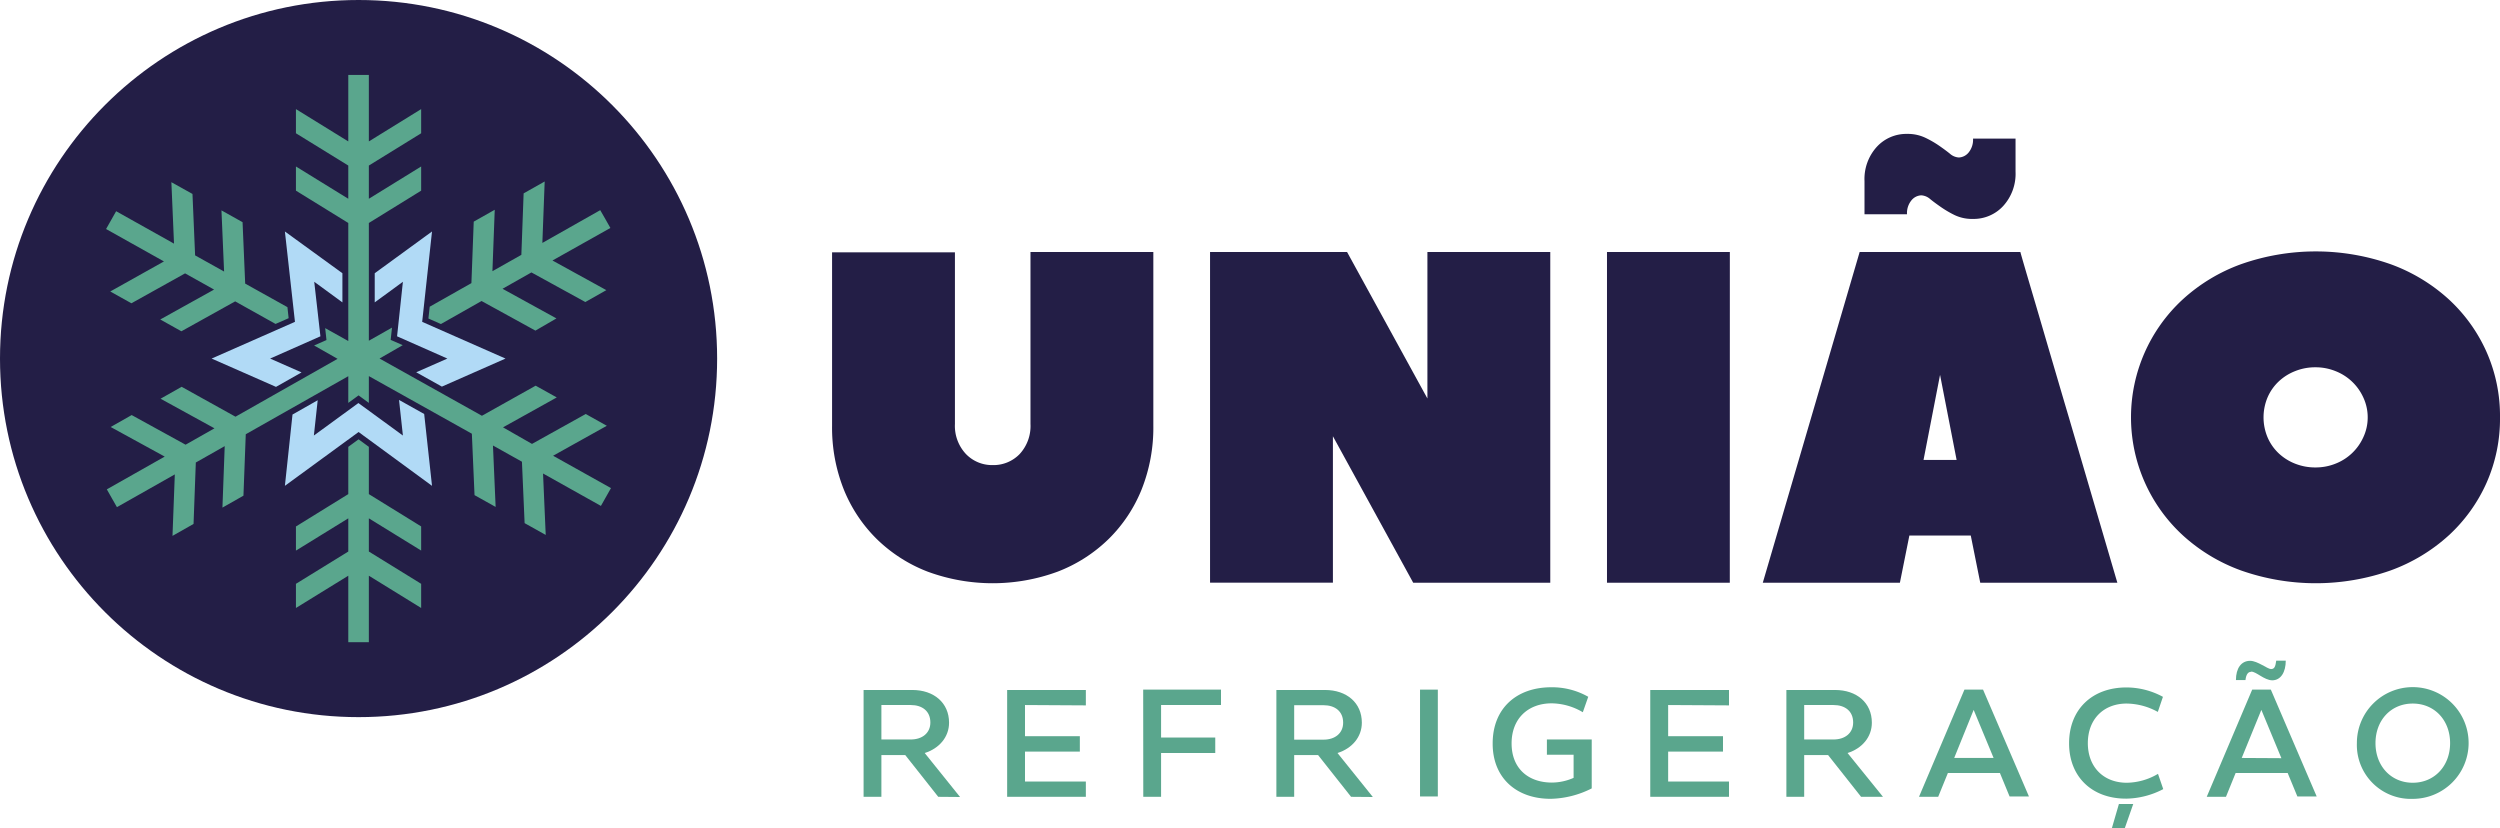
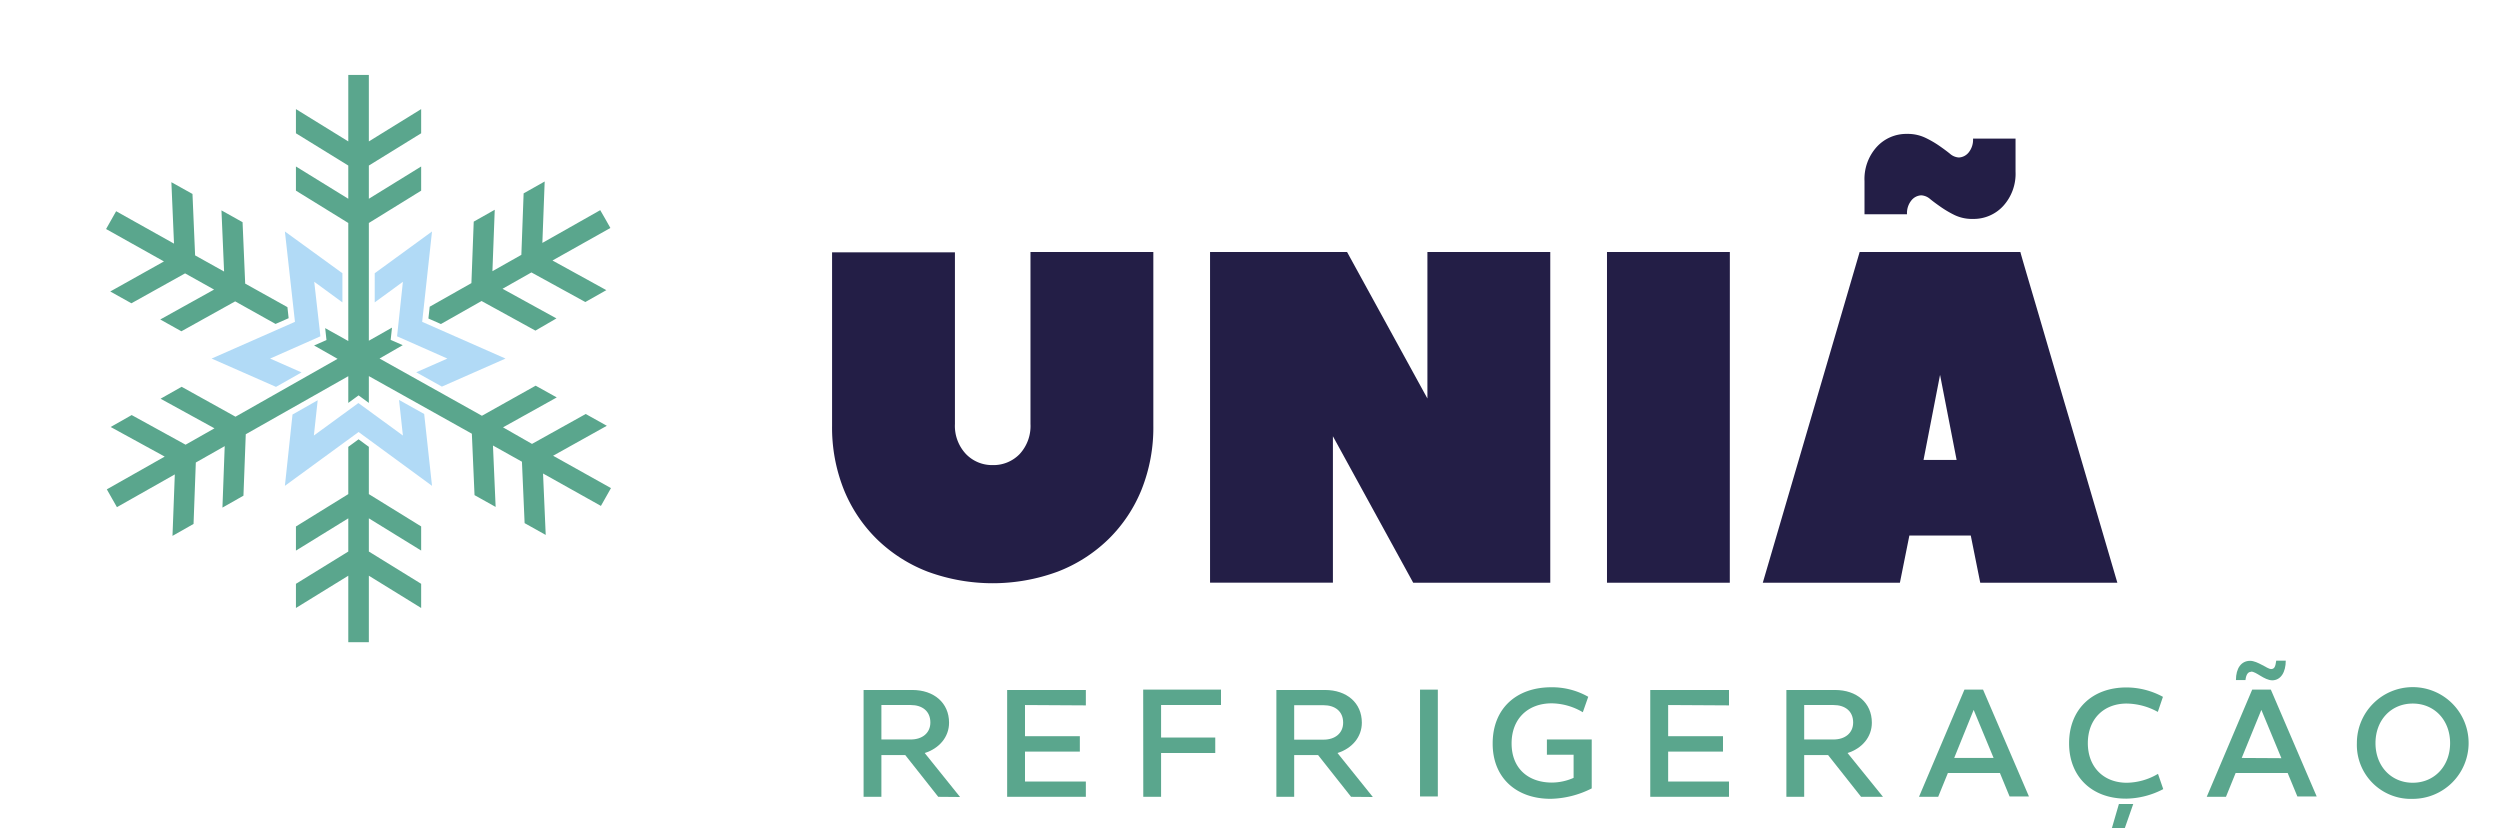
<svg xmlns="http://www.w3.org/2000/svg" viewBox="0 0 561.61 186.08">
  <defs>
    <style>.cls-1{fill:#231e46;}.cls-2{fill:#b1daf6;}.cls-3{fill:#5aa68d;}</style>
  </defs>
  <g id="Camada_2" data-name="Camada 2">
    <g id="Camada_1-2" data-name="Camada 1">
-       <circle class="cls-1" cx="80.55" cy="80.55" r="80.55" />
      <path class="cls-2" d="M113.56,80.55l-14.29,6.3L93.5,83.63l7-3.08-11.3-5L90.51,63.3l-6.33,4.63V61.38L97.05,52,94.84,72.3ZM76.92,61.38,64,52,66.26,72.3,47.54,80.55,62,86.91l5.74-3.25-7.06-3.11,11.3-5L70.59,63.3l6.33,4.63ZM95.29,93l-5.65-3.16.87,8-10-7.3-10,7.3.86-7.93-5.66,3.21h0L64,109.14,80.55,97.05l16.5,12.09Z" />
      <path class="cls-3" d="M82.86,116.44v7.46l11.75,7.25v5.43l-11.75-7.25v14.93H78.24V129.33l-11.76,7.25v-5.43l11.76-7.25v-7.46l-11.76,7.25v-5.42L78.24,111V100.38l2.31-1.69,2.31,1.69V111l11.75,7.26v5.42ZM64.57,69l-9.49-5.29-.59-13.8-4.74-2.65L50.34,61l-6.51-3.63-.59-13.8L38.5,40.93l.59,13.8-13-7.28-1.13,2-1.13,2,13,7.28L24.77,65.48l4.75,2.65,12.06-6.72,6.51,3.64L36,71.77l4.75,2.65L52.83,67.7l9.07,5.07,2.94-1.29Zm59.68,33.38,12.07-6.73L131.58,93l-12.07,6.72L113,96l12.07-6.72-4.74-2.64L108.26,93.4l-23-12.86,5.21-3-2.71-1.19.3-2.75-5.2,2.94V50.09l11.75-7.26V37.4L82.86,44.65V37.19l11.75-7.25V24.51L82.86,31.77V16.84H78.24V31.77L66.48,24.51v5.43l11.76,7.25v7.46L66.48,37.4v5.43l11.76,7.26V76.61l-5.19-2.9.29,2.68-2.78,1.22,5.27,3-22.93,13L40.8,86.89l-4.73,2.68,12.11,6.65L41.69,99.9,29.58,93.24l-4.72,2.68L37,102.57l-13,7.36,1.13,2,1.14,2,13-7.36-.52,13.81,4.73-2.68.51-13.8,6.49-3.68-.51,13.81,4.72-2.68.52-13.8L78.24,84.51v6l2.31-1.69,2.31,1.69V84.49L106,97.43l.6,13.8,4.74,2.65-.6-13.8,6.51,3.64.6,13.8,4.74,2.65-.6-13.8,13,7.28,1.13-2,1.13-2Zm12.87-51.17-1.13-2-1.15-2-13,7.36.52-13.8-4.73,2.67-.51,13.81-6.5,3.67.52-13.8-4.72,2.67-.52,13.81-9.37,5.3-.29,2.65,2.81,1.24,9.13-5.17,12.1,6.65L125,71.53l-12.11-6.66,6.49-3.67,12.11,6.65,4.72-2.67-12.1-6.66Z" />
      <path class="cls-1" d="M223,104.48a8.17,8.17,0,0,0,6.05-2.47,9.26,9.26,0,0,0,2.44-6.79V56.61h27.6v39A37.55,37.55,0,0,1,256.44,110,32.77,32.77,0,0,1,249,121.13a33.57,33.57,0,0,1-11.41,7.29,42.26,42.26,0,0,1-29.19,0A33.66,33.66,0,0,1,197,121.13,32.91,32.91,0,0,1,189.57,110a37.55,37.55,0,0,1-2.65-14.31v-39h27.6V95.22A9.22,9.22,0,0,0,217,102,8.14,8.14,0,0,0,223,104.48Z" />
      <path class="cls-1" d="M299.43,98v32.9h-27.6V56.61h30.78l18.05,32.91V56.61h27.6v74.3H317.47Z" />
      <path class="cls-1" d="M388.59,130.91H361V56.61h27.6Z" />
      <path class="cls-1" d="M453.87,56.61c0,.07.32,1.19.95,3.35s1.47,5,2.5,8.49,2.19,7.48,3.5,11.94,2.64,9,4,13.59q4.79,16.33,10.83,36.93H444.85l-2.13-10.61H428.93l-2.13,10.61H396l21.76-74.3Zm-10.61-7.43a9.12,9.12,0,0,1-4.14-.85,23.57,23.57,0,0,1-3.08-1.8c-.92-.64-1.74-1.24-2.44-1.81a3.32,3.32,0,0,0-2-.84A3,3,0,0,0,429.4,45a4.51,4.51,0,0,0-1,3.13h-9.55V40.69A10.73,10.73,0,0,1,421.6,33a9,9,0,0,1,6.79-2.92,9.22,9.22,0,0,1,4.09.85,22.41,22.41,0,0,1,3.13,1.8c.92.64,1.74,1.24,2.44,1.81a3.32,3.32,0,0,0,2,.84,3,3,0,0,0,2.18-1.11,4.51,4.51,0,0,0,1-3.13h9.55v7.43a10.73,10.73,0,0,1-2.76,7.69A9,9,0,0,1,443.26,49.18Zm-3.72,54.14-3.72-19.11-3.71,19.11Z" />
-       <path class="cls-1" d="M561.61,93.76a35.51,35.51,0,0,1-3,14.65,35.88,35.88,0,0,1-8.49,11.84A39.28,39.28,0,0,1,537,128.16a50.6,50.6,0,0,1-33.54,0,39.18,39.18,0,0,1-13.11-7.91,36,36,0,0,1,0-53,39.18,39.18,0,0,1,13.11-7.91,50.6,50.6,0,0,1,33.54,0,39.28,39.28,0,0,1,13.11,7.91,35.88,35.88,0,0,1,8.49,11.84A35.47,35.47,0,0,1,561.61,93.76Zm-29.72,0a10.56,10.56,0,0,0-1-4.5,11.41,11.41,0,0,0-6.26-5.9,11.83,11.83,0,0,0-4.46-.85,12,12,0,0,0-4.56.85,11.52,11.52,0,0,0-3.72,2.34,10.79,10.79,0,0,0-2.49,3.56,11.58,11.58,0,0,0,0,9,10.73,10.73,0,0,0,2.49,3.57,11.52,11.52,0,0,0,3.72,2.34,12.24,12.24,0,0,0,4.56.84,12,12,0,0,0,4.46-.84,11.38,11.38,0,0,0,6.26-5.91A10.5,10.5,0,0,0,531.89,93.76Z" />
      <path class="cls-3" d="M210.77,179l-7.41-9.38H198V179h-4v-24h10.94c4.84,0,8.26,2.87,8.26,7.35,0,3.22-2.21,5.79-5.47,6.81l7.94,9.88ZM198,166.12h6.59c2.6,0,4.41-1.45,4.41-3.82,0-2.54-1.81-3.92-4.41-3.92H198Z" />
      <path class="cls-3" d="M230.26,158.38v7h12.32v3.46H230.26v6.72h13.67V179H226.25v-24h17.68v3.46Z" />
      <path class="cls-3" d="M256.81,154.92h17.48v3.46H260.83v7.31H273v3.46H260.83V179h-4Z" />
      <path class="cls-3" d="M303.51,179l-7.41-9.38h-5.37V179h-4v-24h10.93c4.85,0,8.27,2.87,8.27,7.35,0,3.22-2.21,5.79-5.47,6.81l7.94,9.88Zm-12.78-12.84h6.59c2.6,0,4.41-1.45,4.41-3.82,0-2.54-1.81-3.92-4.41-3.92h-6.59Z" />
      <path class="cls-3" d="M319,154.92h4v24h-4Z" />
      <path class="cls-3" d="M335.32,167c0-7.84,5.33-12.61,13.17-12.61a16.43,16.43,0,0,1,8.3,2.14L355.57,160a14,14,0,0,0-7-2c-5.23,0-9,3.36-9,9s3.75,8.8,9.08,8.8a12.16,12.16,0,0,0,4.85-1.06l0-5.2h-6v-3.43h10.07v11a21.28,21.28,0,0,1-9.22,2.34C340.65,179.46,335.29,174.75,335.32,167Z" />
      <path class="cls-3" d="M374.74,158.38v7h12.32v3.46H374.74v6.72h13.67V179H370.72v-24h17.69v3.46Z" />
      <path class="cls-3" d="M418.08,179l-7.41-9.38H405.3V179h-4v-24h10.94c4.84,0,8.26,2.87,8.26,7.35,0,3.22-2.2,5.79-5.46,6.81L423,179ZM405.3,166.12h6.59c2.6,0,4.41-1.45,4.41-3.82,0-2.54-1.81-3.92-4.41-3.92H405.3Z" />
      <path class="cls-3" d="M441.3,154.92h4.18l10.31,24h-4.35l-2.17-5.27H437.58L435.4,179h-4.31Zm6.55,15.35-4.48-10.8L439,170.27Z" />
      <path class="cls-3" d="M464.81,166.94c0-7.5,5.11-12.51,12.88-12.51a17.23,17.23,0,0,1,8.2,2.11l-1.15,3.39a14.76,14.76,0,0,0-7-1.88c-5.23,0-8.72,3.56-8.72,8.89s3.49,8.9,8.76,8.9a14.09,14.09,0,0,0,7-2l1.18,3.43a18.5,18.5,0,0,1-8.26,2.14C469.92,179.46,464.78,174.45,464.81,166.94ZM476,180.61h3.22l-1.91,5.47h-2.9Z" />
      <path class="cls-3" d="M505.94,154.92h4.19l10.3,24h-4.34l-2.18-5.27H502.22L500.05,179h-4.32Zm-.23-4c-.66,0-1.12.5-1.28,1.85h-2.14c0-2.64,1.18-4.32,3.19-4.32,1.65,0,3.92,1.85,4.68,1.85s1-.5,1.18-1.88h2.14c0,2.54-1.08,4.41-3.06,4.41C508.61,152.78,506.87,150.87,505.71,150.87Zm6.79,19.4L508,159.47l-4.41,10.8Z" />
      <path class="cls-3" d="M529.46,166.94A12.55,12.55,0,1,1,542,179.46,12.12,12.12,0,0,1,529.46,166.94Zm20.94,0c0-5.17-3.52-8.89-8.39-8.89s-8.37,3.72-8.37,8.89,3.52,8.9,8.37,8.9S550.4,172.11,550.4,166.94Z" />
    </g>
  </g>
</svg>